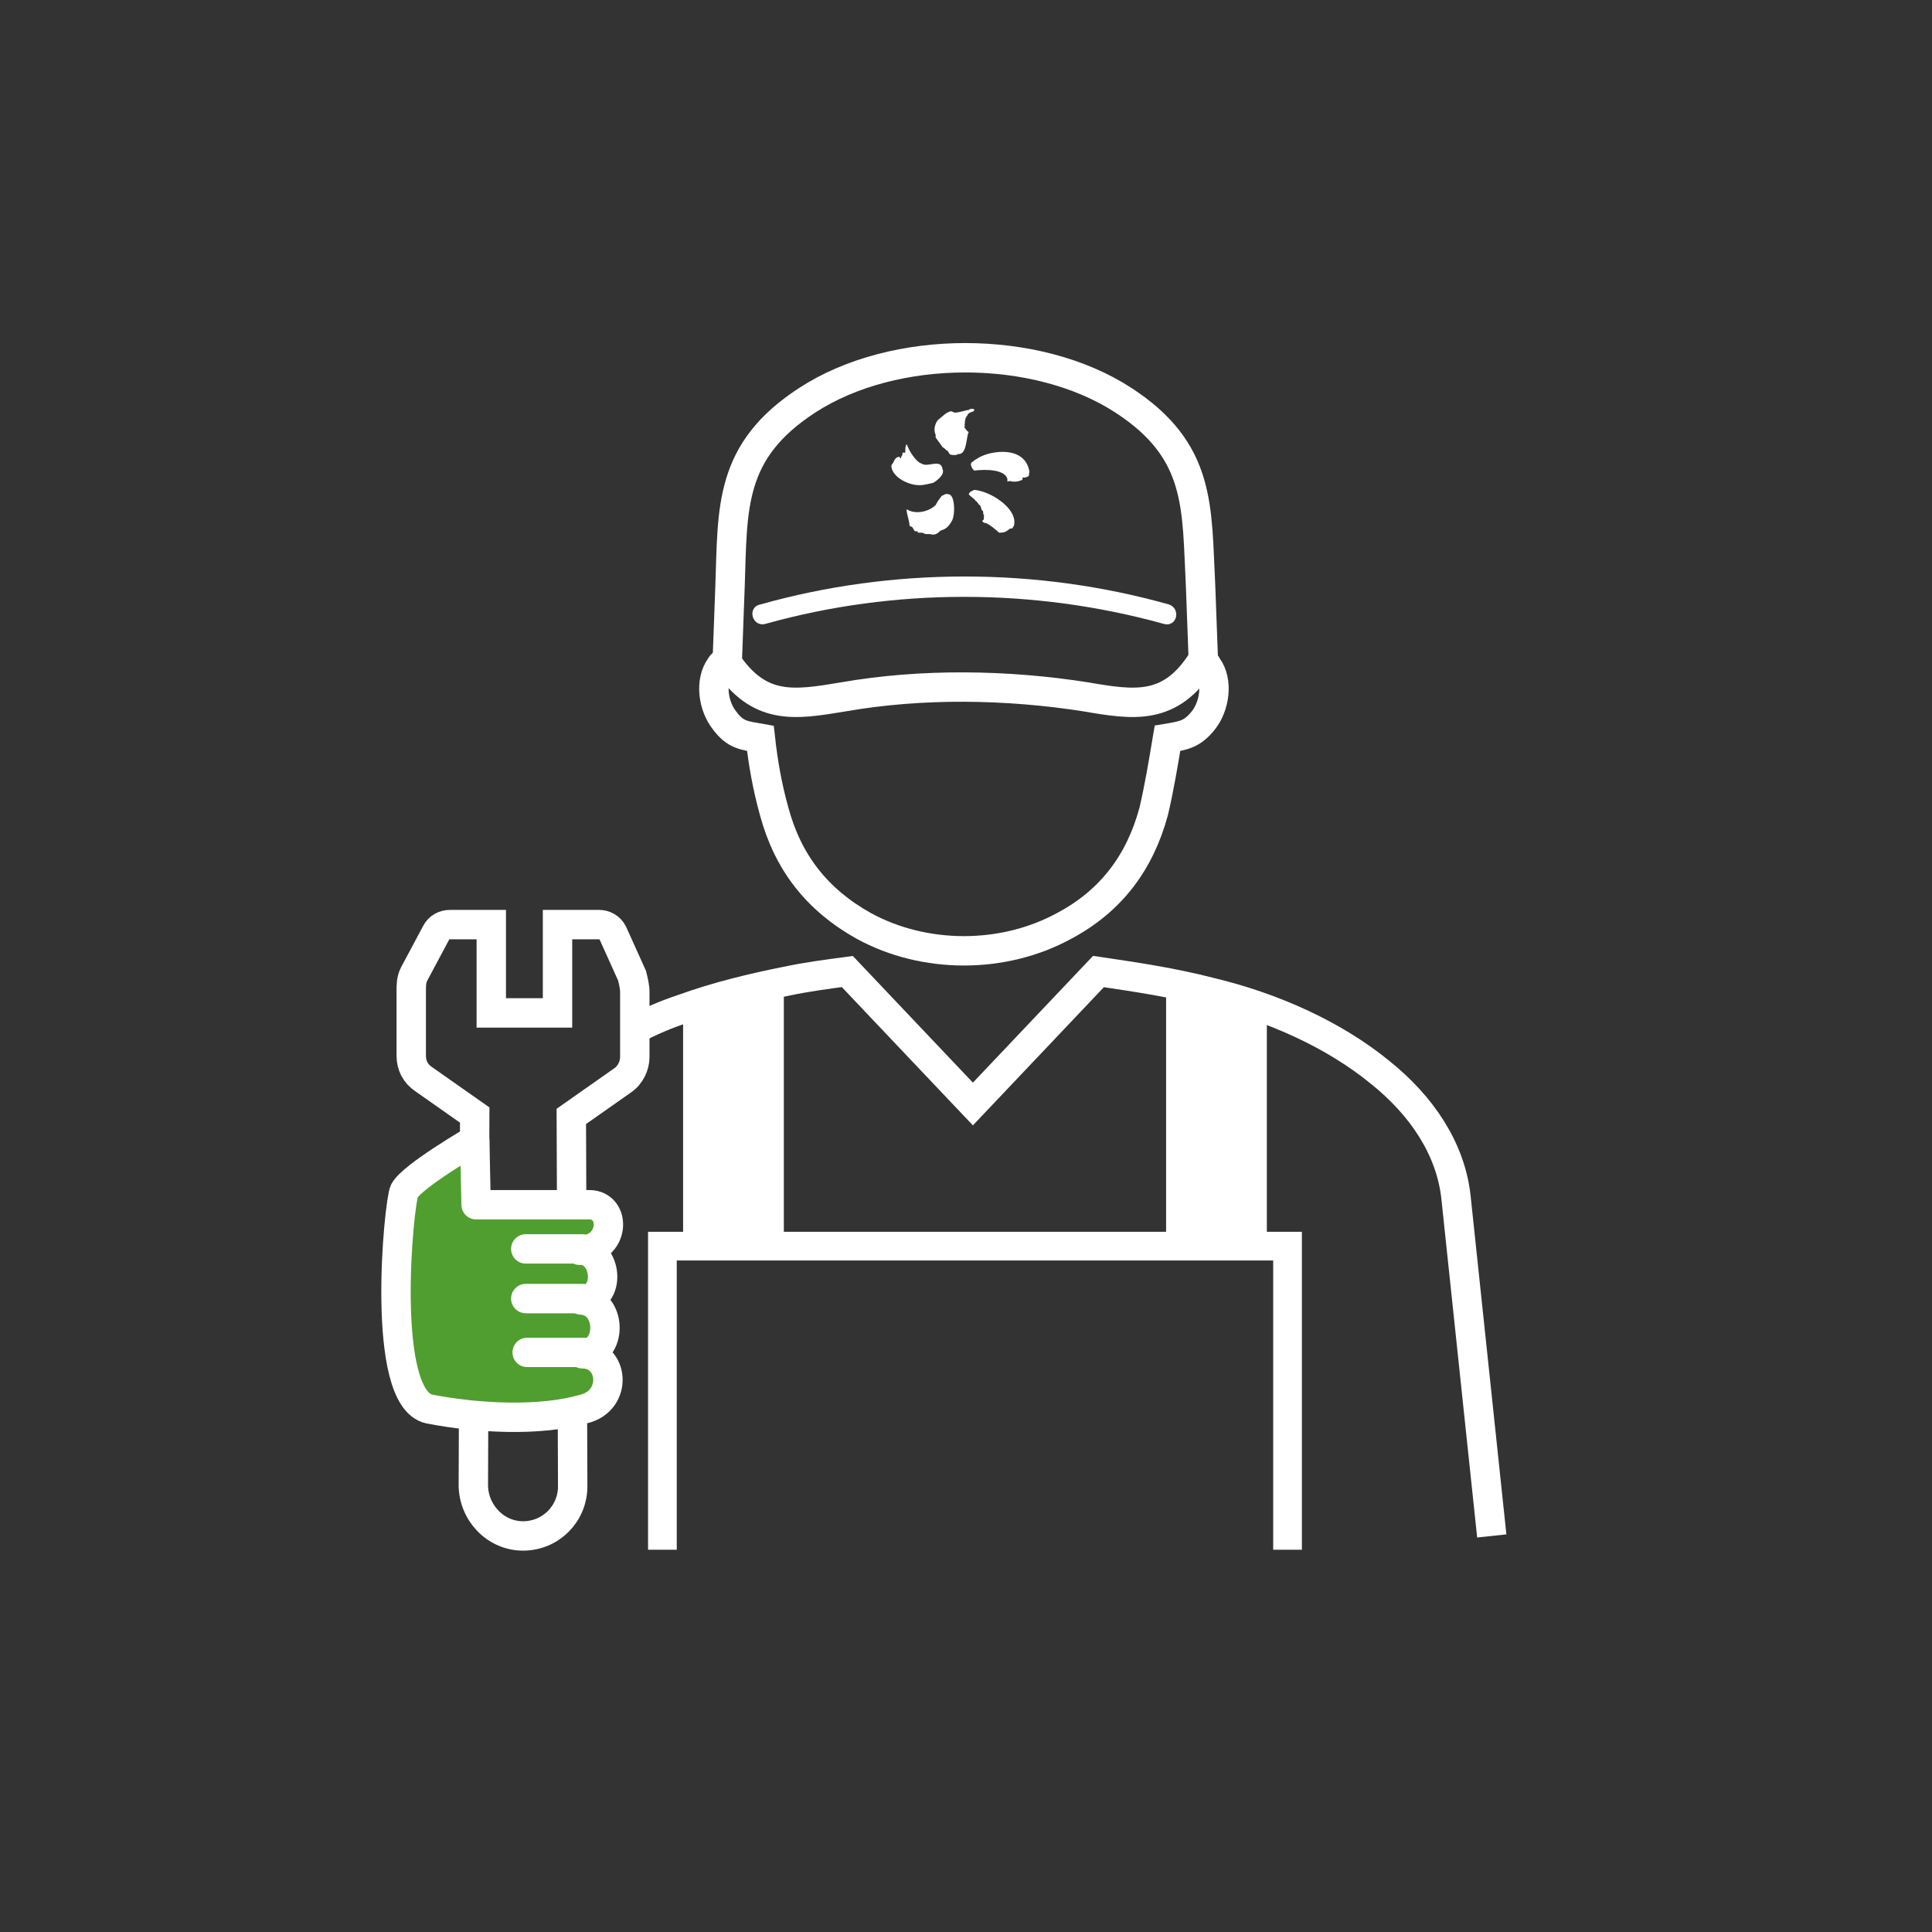
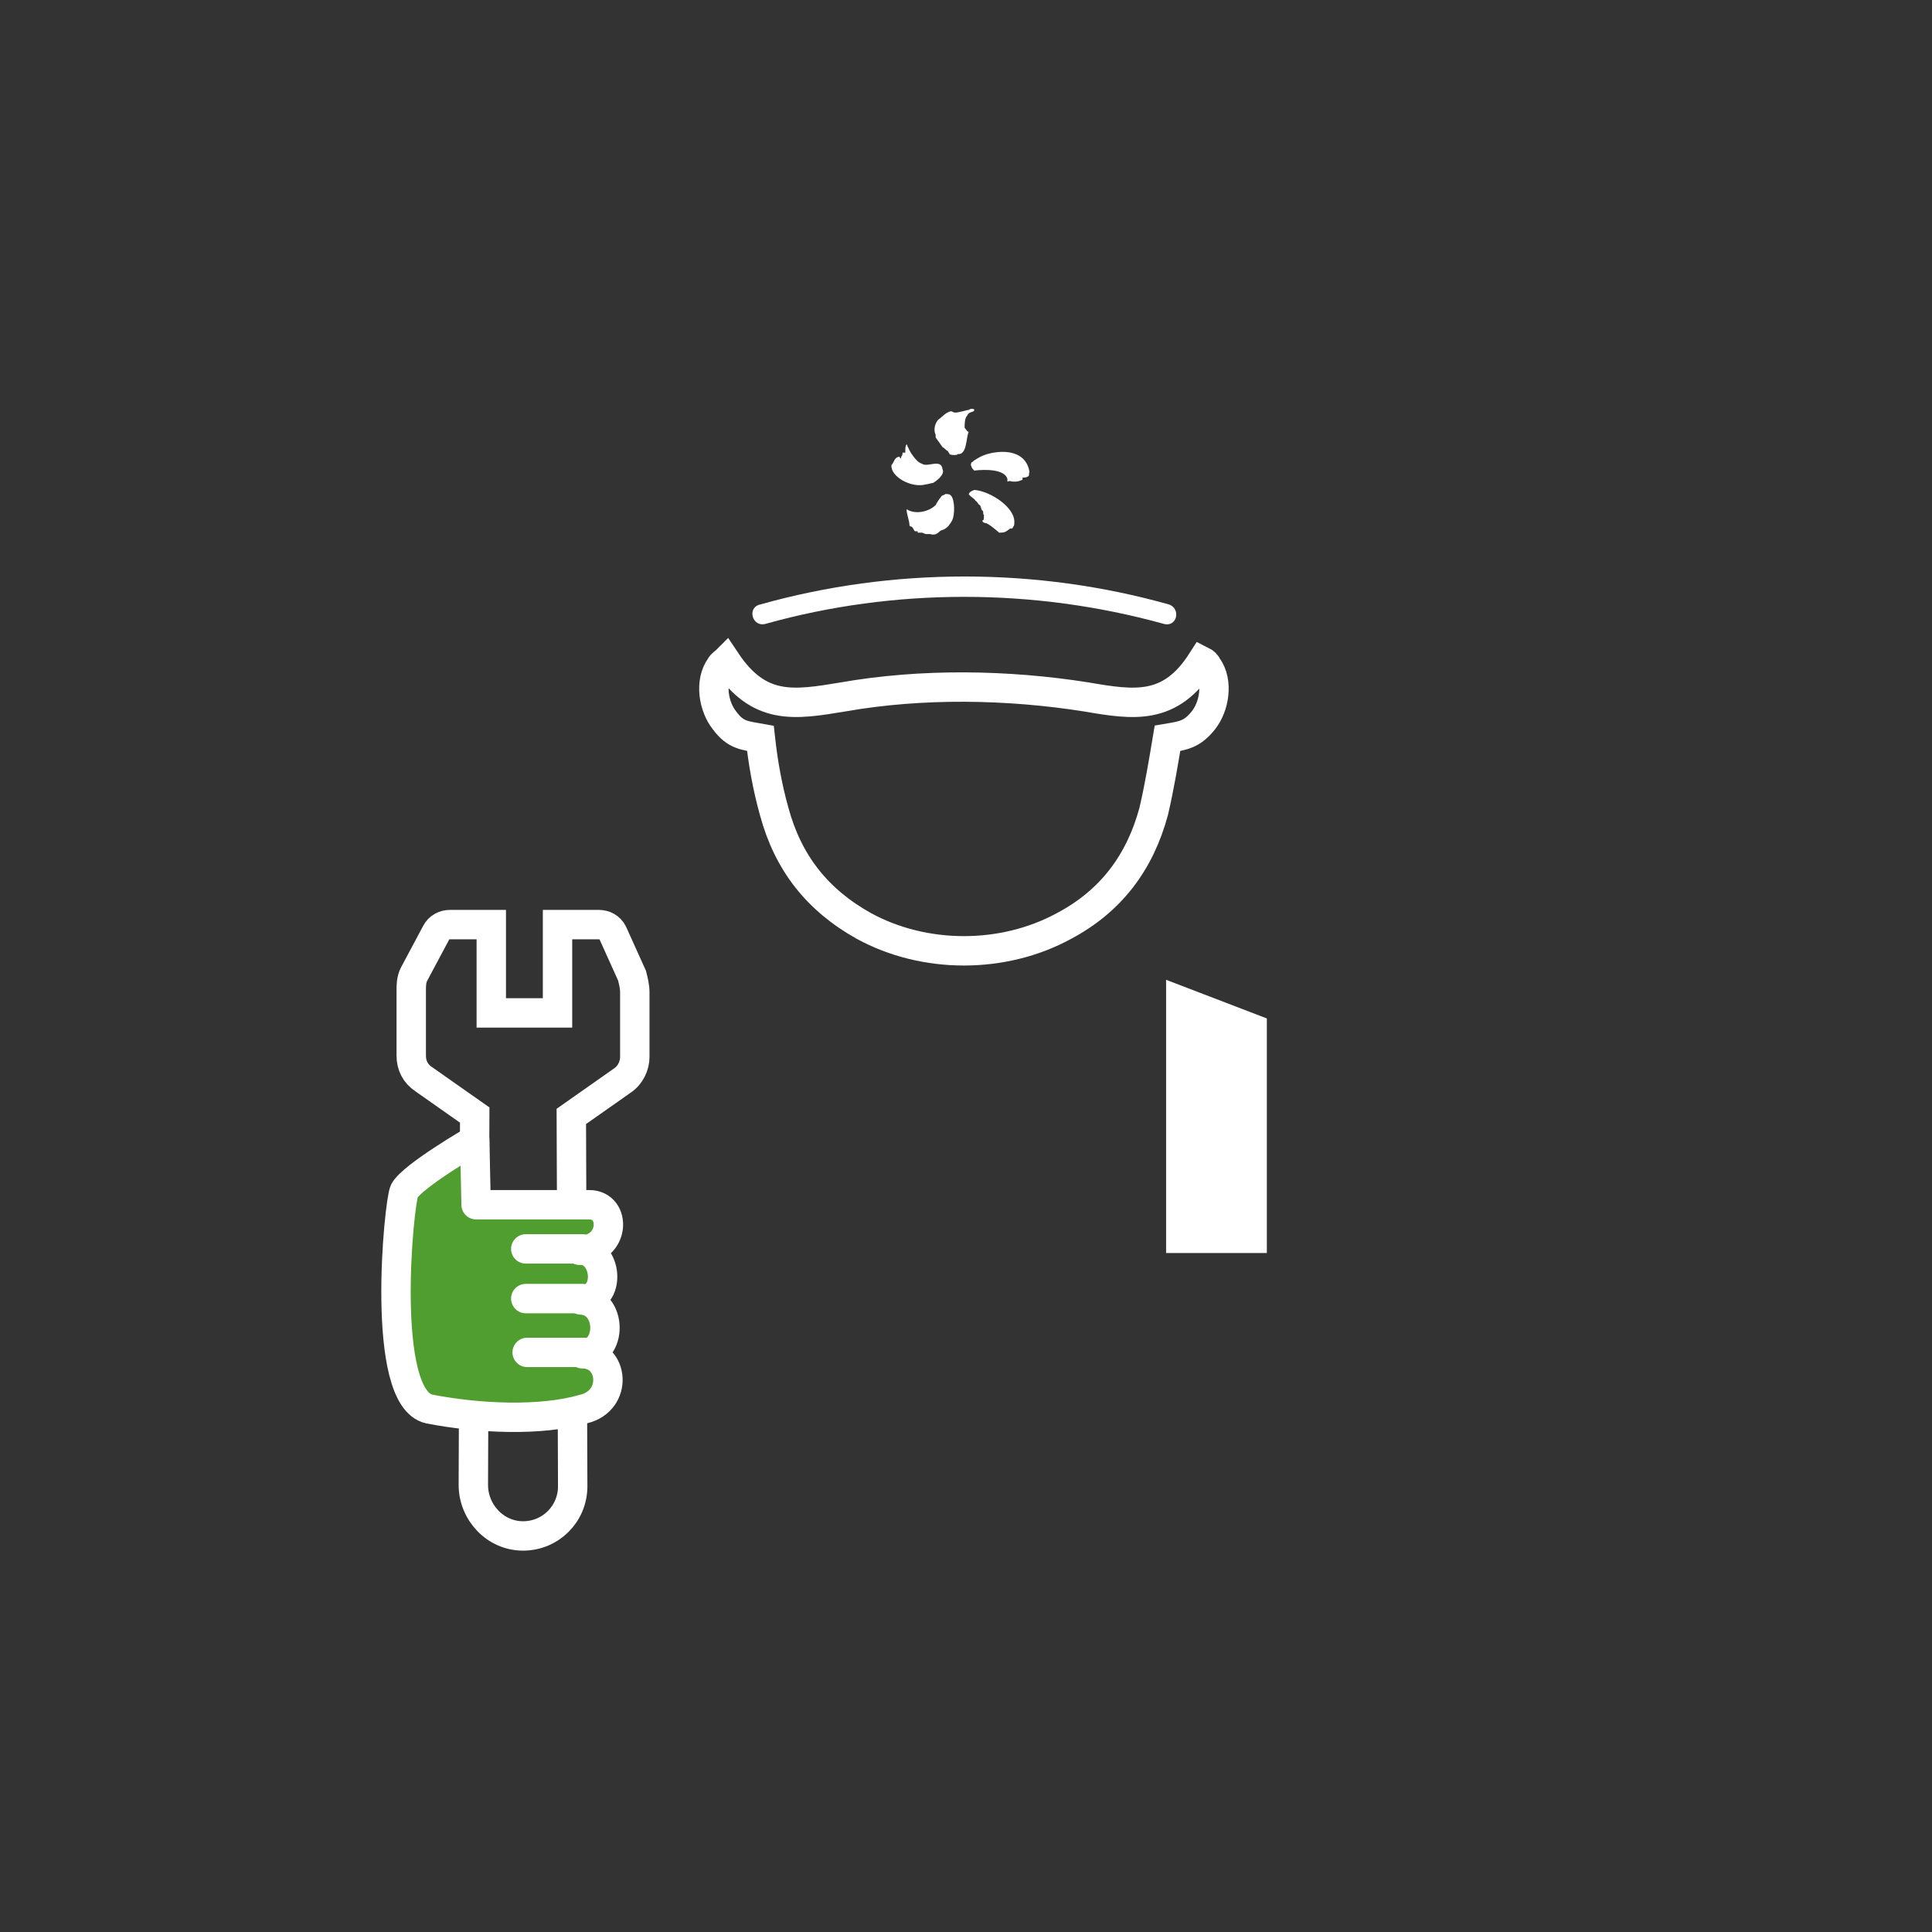
<svg xmlns="http://www.w3.org/2000/svg" version="1.1" id="Laag_1" x="0px" y="0px" viewBox="0 0 140 140" style="enable-background:new 0 0 140 140;" xml:space="preserve">
  <rect x="0" y="0" width="140" height="140" fill="#333333" stroke="none" />
  <style type="text/css">
	.st0{fill:none;stroke:#FFFFFF;stroke-width:2.08;stroke-miterlimit:10;}
	.st1{fill-rule:evenodd;clip-rule:evenodd;fill:#FFFFFF;}
	.st2{fill:none;stroke:#FFFFFF;stroke-width:2.13;stroke-miterlimit:10;}
	.st3{fill:#FFFFFF;}
	
		.st4{fill-rule:evenodd;clip-rule:evenodd;fill:#509E2F;stroke:#FFFFFF;stroke-width:2.13;stroke-linecap:round;stroke-linejoin:round;}
	.st5{fill:none;stroke:#FFFFFF;stroke-width:2.13;stroke-linecap:round;stroke-miterlimit:10;}
</style>
-   <polyline class="st0" points="93.3,112.3 93.3,90.3 48,90.3 48,112.3 48,112.3 " />
  <polyline class="st1" points="84.5,71 84.5,90.8 91.8,90.8 91.8,73.8 " />
-   <polyline class="st1" points="49.5,73.6 49.5,90.8 56.8,90.8 56.8,70.9 " />
-   <path class="st2" d="M108.1,111.3l-2.6-24.6c-0.4-3.5-2.5-6.6-5.5-9c-3.3-2.7-7.7-4.7-12.3-5.8c-2.7-0.7-5.4-1.1-8.1-1.5l-9.1,9.6  l-9.1-9.6c-1.5,0.2-3,0.4-4.4,0.7c-2.5,0.5-5,1.1-7.5,2c-1.2,0.4-2.4,0.9-3.5,1.5" />
  <path class="st1" d="M55.1,43.8c9.6-2.7,20-2.7,29.6,0c0.9,0.3,0.6,1.7-0.4,1.4c-9.4-2.6-19.5-2.6-28.8,0  C54.5,45.5,54.1,44,55.1,43.8C55.1,43.8,55.1,43.8,55.1,43.8z" />
-   <path class="st2" d="M87.2,47.9l-0.2-5.4c-0.3-5.7,0.1-9.8-5.6-13.5c-6.3-4.1-16.6-4.1-22.9,0l0,0c-5.7,3.7-5.4,7.8-5.6,13.5  l-0.2,5.4" />
  <path class="st2" d="M87.1,47.9c0.2,0.1,0.3,0.2,0.4,0.4c0.8,1.1,0.5,2.9-0.3,3.9c-0.8,1-1.4,1.1-2.6,1.3c-0.3,1.8-0.6,3.6-1,5.3  c-1,3.7-3.1,6.5-6.5,8.3c-4.4,2.4-10.1,2.4-14.5,0c-3.4-1.9-5.5-4.6-6.5-8.3c-0.5-1.8-0.8-3.5-1-5.3c-1.1-0.2-1.8-0.2-2.6-1.3  c-0.8-1-1.1-2.8-0.3-3.9c0.1-0.2,0.3-0.3,0.4-0.4c2.4,3.6,4.9,3.2,8.5,2.6c5.7-1,11.9-0.9,17.6,0C82.2,51.1,84.8,51.5,87.1,47.9  L87.1,47.9z" />
  <path class="st3" d="M68.5,35.8c-0.1,0.1-0.3,0.1-0.3,0.2c-0.1,0.1-0.3,0.4-0.4,0.6c-0.5,0.5-1.5,0.7-2.1,0.3c0,0,0,0,0,0.1  c0,0.2,0.2,0.8,0.2,1c0,0.2,0.1,0.1,0.2,0.2c0.1,0.1,0.1,0.2,0.2,0.3c0.1,0,0.2,0,0.2,0c0,0,0,0.1,0,0.1c0.1,0,0.2,0,0.3,0  c0.1,0,0.2,0.1,0.3,0.1c0.1,0,0.2,0,0.3,0c0.3,0.1,0.5,0,0.7-0.2c0.1-0.1,0.3-0.1,0.4-0.2c0.2-0.1,0.4-0.4,0.5-0.6  c0.2-0.4,0.2-1.5-0.1-1.8C68.8,35.8,68.7,35.8,68.5,35.8 M70.6,35.5c-0.2,0.1-0.3,0.1-0.4,0.3c0,0,0,0,0,0c0.1,0.2,0.4,0.3,0.5,0.5  c0.1,0,0.2,0.3,0.3,0.3c0.1,0.1,0.1,0.4,0.2,0.4c0.1,0.1,0,0.3,0.1,0.3c0,0.3,0,0.4-0.1,0.4c0,0,0,0.1,0,0.1c0,0,0.1,0.1,0.2,0.1  c0.2,0,0.9,0.6,1,0.7c0.5,0,0.5-0.1,0.8-0.3c0.1,0,0.2,0,0.2-0.1c0.1-0.1,0.1-0.2,0.1-0.3C73.6,36.8,71.8,35.6,70.6,35.5 M72,32.8  c-0.6,0.1-1,0.3-1.3,0.5c-0.2,0.1-0.2,0.2-0.3,0.2c0,0-0.1,0.2,0,0.3c0,0.1,0.1,0.2,0.2,0.3c0.8-0.1,2.2-0.1,2.4,0.6  c0,0.1,0,0.1,0,0.2c0.3-0.1,0.1,0,0.5,0c0.1,0,0.3,0,0.5-0.1c0.1,0,0.1-0.1,0.1-0.1s0-0.1,0-0.1c0,0,0.1,0,0.2,0  c0.4-0.1,0.2-0.2,0.3-0.4C74.4,32.9,73.2,32.6,72,32.8 M67.1,35.1c0.1,0,0.4-0.1,0.5-0.1c0.2-0.1,0.9-0.6,0.7-1  c-0.1-0.8-1.1-0.1-1.5-0.4c-0.4-0.1-0.9-0.9-1-1.2c-0.1-0.1,0-0.1-0.1-0.2c0,0,0,0,0,0c-0.1,0.1-0.1,0.3-0.1,0.6c-0.1,0-0.1,0-0.2,0  c0,0.1,0,0.2-0.1,0.3c0,0,0,0,0,0.1c-0.1,0-0.1,0-0.1-0.1c-0.4,0-0.4,0.4-0.6,0.6C64.5,34.5,66,35.4,67.1,35.1 M69.9,31  c0-0.3,0-0.7,0.2-0.9c0.1-0.3,0.5-0.2,0.5-0.4c0-0.1-0.3-0.1-0.4,0c-0.1,0-0.7,0.2-1,0.2c-0.1,0-0.2-0.1-0.3-0.1  c-0.4,0.1-0.6,0.4-0.9,0.6c-0.2,0.2-0.4,0.7-0.2,1.1c0,0.1,0,0.1,0,0.2l0.5,0.7c0.2,0.1,0.2,0.2,0.4,0.3c0,0.1,0.1,0.1,0.1,0.2  c0.1,0.1,0.6,0.1,0.6,0c0.7,0.1,0.6-1.3,0.8-1.6C70.1,31.3,70,31.1,69.9,31" />
  <path class="st2" d="M37.9,111.3L37.9,111.3c2,0,3.6-1.6,3.6-3.6l-0.1-26.8l3.7-2.6c0.6-0.4,0.9-1.1,0.9-1.7v-4.7  c0-0.4-0.1-0.8-0.2-1.2l-1.4-3.1c-0.2-0.4-0.6-0.6-1-0.6h-3v6.4h-2.4h-2.4v-6.4h-3c-0.4,0-0.8,0.2-1,0.6L30,70.6  c-0.2,0.4-0.2,0.8-0.2,1.2v4.7c0,0.7,0.3,1.3,0.9,1.7l3.7,2.6l-0.1,26.8C34.3,109.6,35.9,111.3,37.9,111.3L37.9,111.3L37.9,111.3z" />
  <path class="st4" d="M34.4,82.6c0,0-4.5,2.6-5.1,3.7c-0.4,0.8-1.8,15,1.8,15.8c3.6,0.7,8.1,0.9,11.2,0c2.5-0.6,2.2-4-0.1-4  c2.2,0,2.2-3.8-0.1-3.9c2.3,0,1.9-3.7-0.1-3.6c2.6,0,2.7-3.3,0.7-3.3c-1.5,0-8.2,0-8.2,0L34.4,82.6L34.4,82.6z" />
  <line class="st5" x1="38.1" y1="90.5" x2="42.2" y2="90.5" />
  <line class="st5" x1="38.1" y1="94.1" x2="42.2" y2="94.1" />
  <line class="st5" x1="38.2" y1="98" x2="42.3" y2="98" />
</svg>